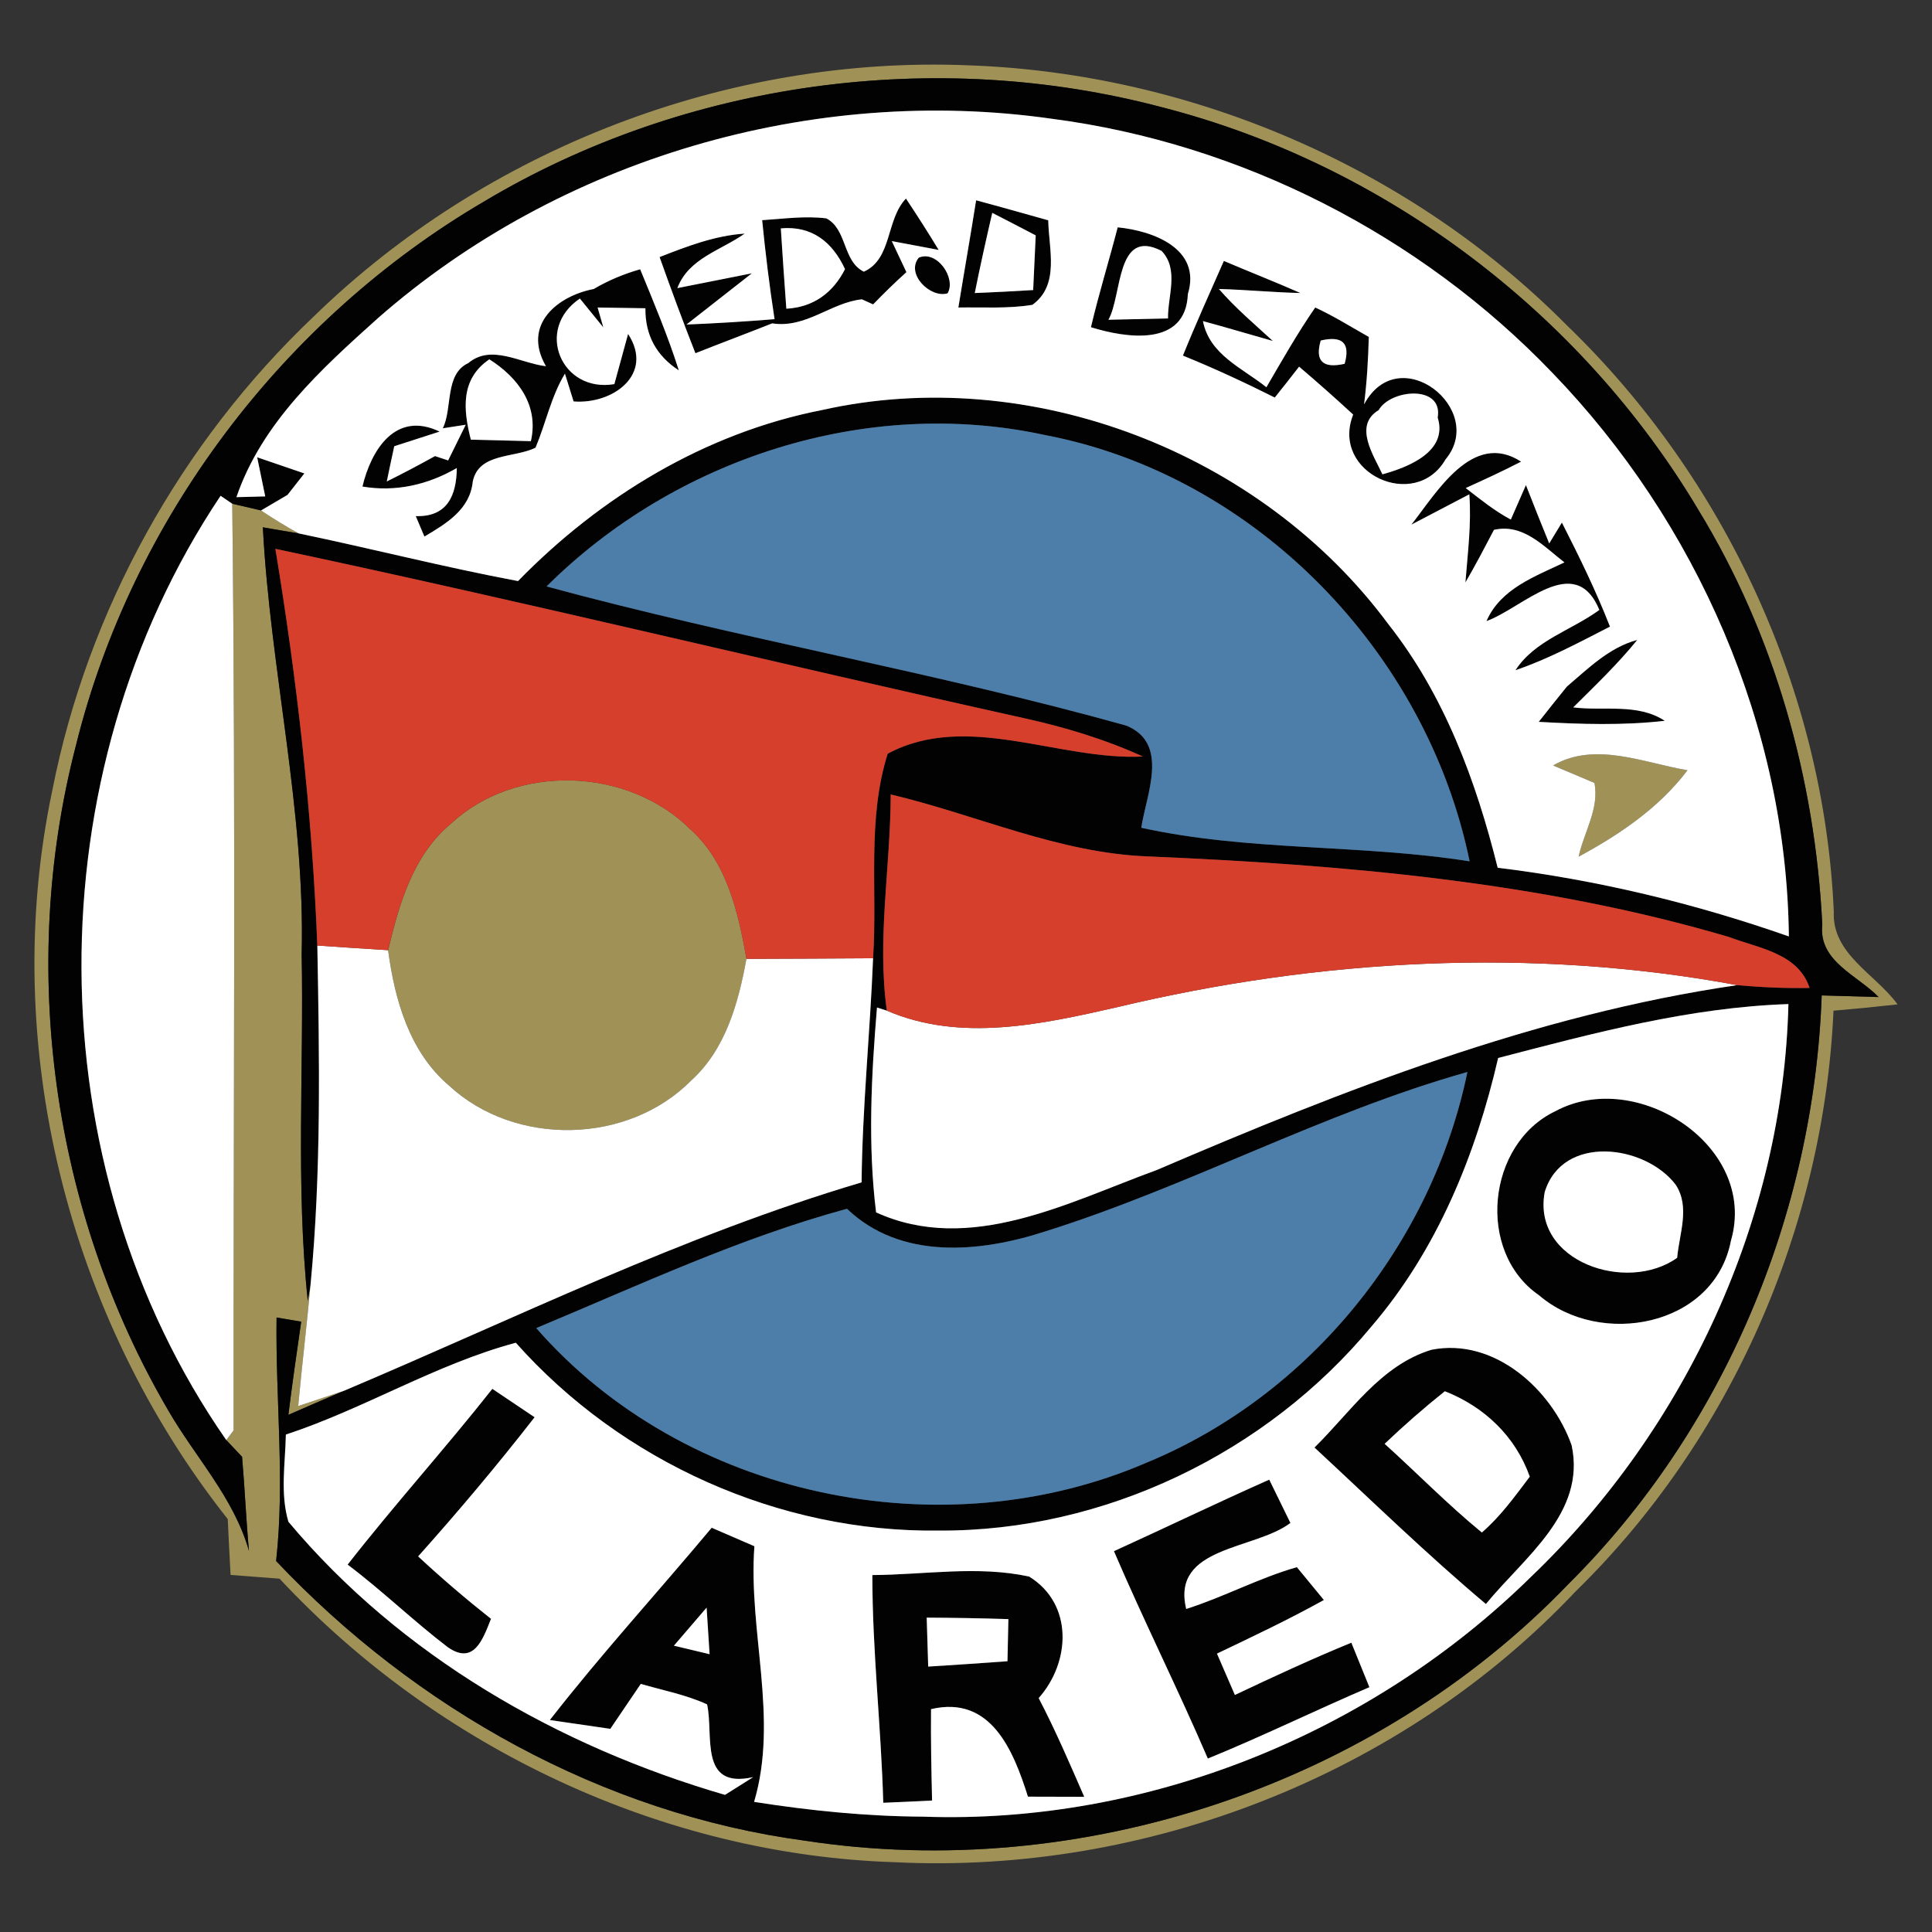
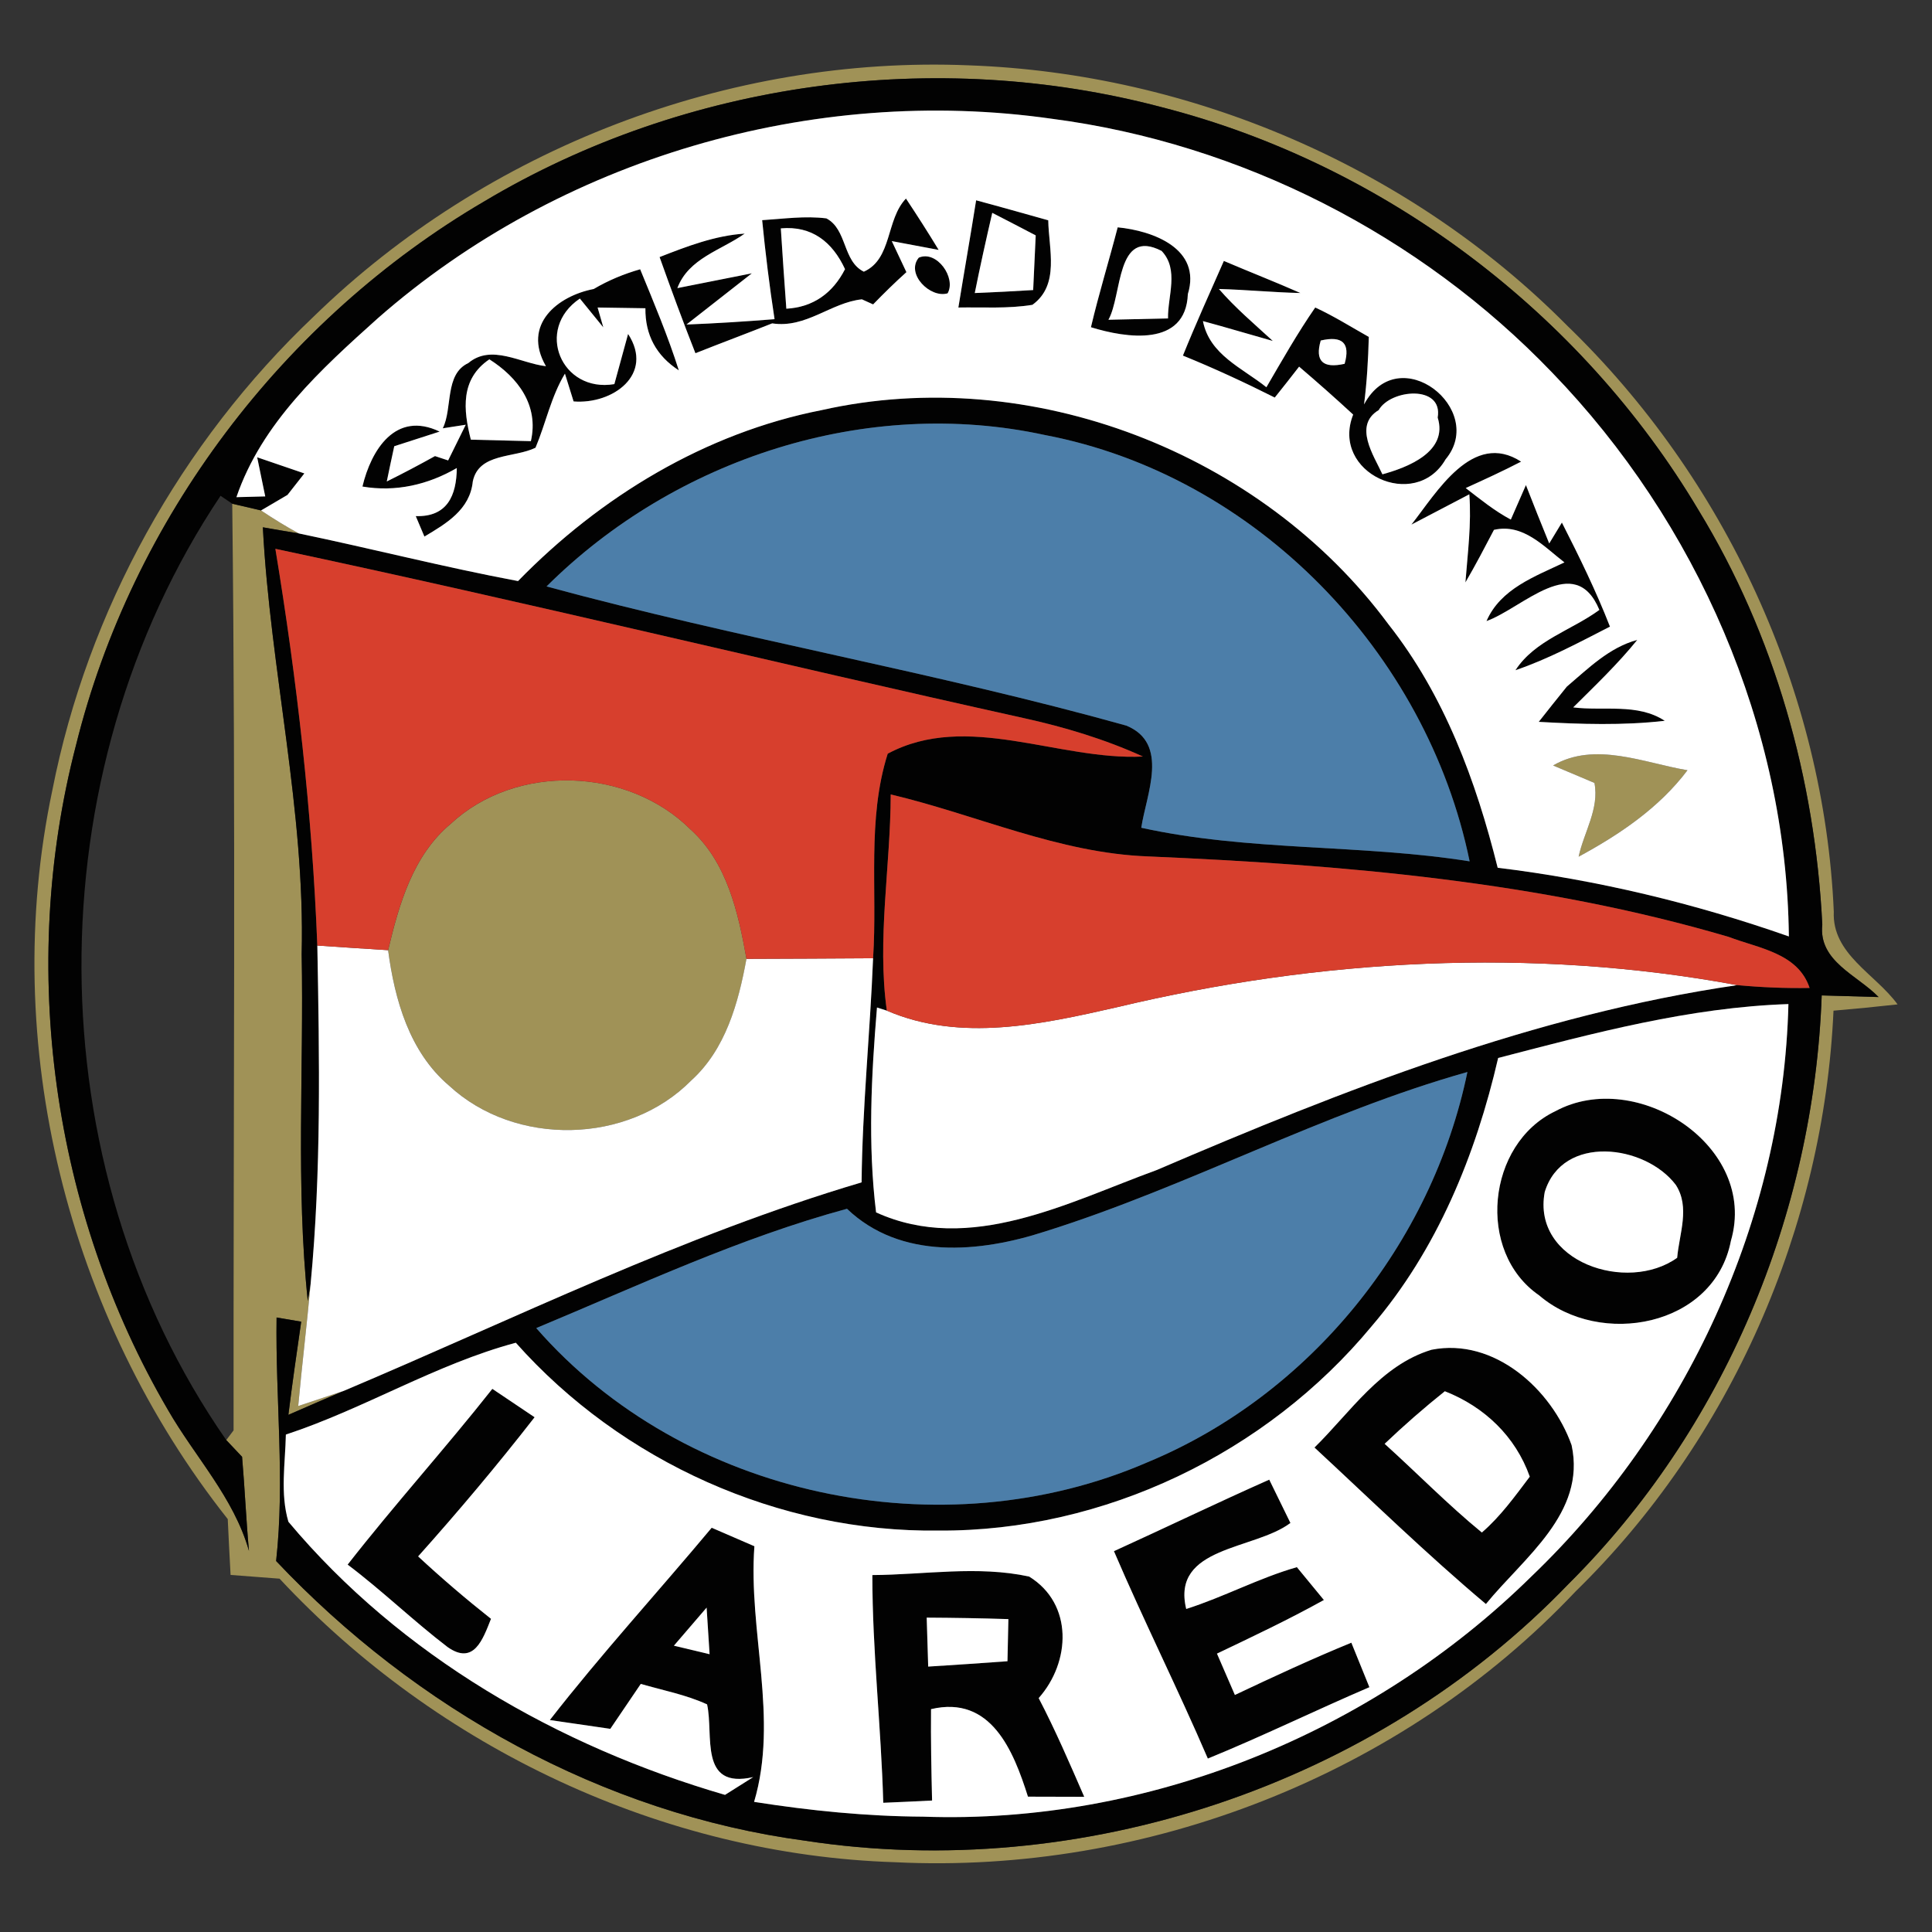
<svg xmlns="http://www.w3.org/2000/svg" version="1.1" id="Layer_1" x="0px" y="0px" width="120px" height="120px" viewBox="5 5 120 120" enable-background="new 5 5 120 120" xml:space="preserve">
  <rect x="5" y="5" width="120" height="120" fill="#333333" stroke="none" />
  <g>
    <g id="_x23_a09257fe">
      <path fill="#A09257" d="M24.498,24.647C35.2,14.232,50.252,8.437,65.174,9.058c13.81,0.491,27.416,6.334,37.154,16.156    c9.82,9.478,15.979,22.75,16.572,36.411c-0.119,2.644,2.588,3.867,3.961,5.76c-1.326,0.148-2.654,0.278-3.979,0.39    c-0.604,13.447-6.381,26.663-16.025,36.077c-10.74,11.379-26.656,17.584-42.255,16.814c-14.421-0.455-28.426-7.086-38.238-17.612    c-1.011-0.074-2.031-0.158-3.042-0.232c-0.065-1.159-0.121-2.309-0.176-3.468C9.204,86.794,4.928,69.813,8.249,54.093    C10.447,42.909,16.225,32.493,24.498,24.647 M35.098,17.497C22.605,24.805,13.192,37.242,9.714,51.311    c-3.58,13.791-1.475,28.945,5.713,41.252c1.679,2.922,4.099,5.453,5.036,8.764c-0.176-1.947-0.259-3.903-0.427-5.842    c-0.241-0.261-0.732-0.78-0.982-1.04l0.454-0.602c-0.019-19.17,0.139-38.377-0.083-57.557c0.445,0.102,1.345,0.315,1.79,0.417    c0.761,0.51,1.54,0.992,2.347,1.428c-0.557-0.092-1.679-0.278-2.235-0.38c0.463,8.875,2.634,17.603,2.411,26.516    c0.139,7.178-0.371,14.385,0.38,21.535l0.176-1.057c-0.232,2.531-0.538,5.054-0.77,7.586c0.704-0.232,2.124-0.705,2.838-0.947    c-1.15,0.492-2.3,0.993-3.45,1.494c0.241-1.938,0.519-3.867,0.797-5.787c-0.38-0.065-1.15-0.195-1.53-0.26    c-0.074,5.045,0.528,10.09-0.028,15.126c8.662,9.163,20.273,15.684,32.85,17.371c17.13,2.624,35.38-3.422,47.41-15.934    c9.664-9.607,15.256-22.981,15.738-36.568c0.883,0.027,2.654,0.074,3.533,0.102c-1.316-1.363-3.746-2.216-3.496-4.498    c-0.445-9.034-2.957-18.001-7.688-25.746c-7.289-12.251-19.504-21.479-33.322-25.022C63.125,7.936,47.6,10.04,35.098,17.497z" />
      <path fill="#A09257" d="M101.465,52.544c2.605-1.511,5.639-0.158,8.348,0.297c-1.762,2.337-4.211,3.987-6.762,5.37    c0.324-1.512,1.299-2.986,0.982-4.582C103.395,53.36,102.105,52.813,101.465,52.544z" />
      <path fill="#A09257" d="M32.993,56.171c4.053-3.774,10.999-3.534,14.904,0.353c2.263,2.041,2.958,5.156,3.469,8.031    c-0.501,2.736-1.29,5.611-3.422,7.549c-3.933,3.989-10.953,4.128-15.052,0.325c-2.458-2.086-3.376-5.332-3.784-8.412    C29.784,61.17,30.646,58.128,32.993,56.171z" />
    </g>
    <g id="_x23_020202ff">
      <path fill="#020202" d="M35.098,17.497C47.6,10.04,63.125,7.936,77.176,11.663c13.818,3.543,26.033,12.771,33.322,25.022    c4.73,7.744,7.242,16.712,7.688,25.746c-0.25,2.281,2.18,3.134,3.496,4.498c-0.879-0.027-2.65-0.074-3.533-0.102    c-0.482,13.587-6.074,26.961-15.738,36.568C90.381,115.907,72.131,121.953,55,119.329c-12.576-1.688-24.188-8.208-32.85-17.371    c0.556-5.036-0.046-10.081,0.028-15.126c0.38,0.064,1.15,0.194,1.53,0.26c-0.278,1.92-0.556,3.849-0.797,5.787    c1.15-0.501,2.3-1.002,3.45-1.494c10.637-4.497,21.052-9.653,32.154-12.946c0.046-4.655,0.529-9.283,0.714-13.921    c0.278-4.229-0.39-8.616,0.909-12.706c4.925-2.633,10.6,0.437,15.85,0.177c-2.365-1.076-4.859-1.827-7.391-2.384    c-15.517-3.44-30.949-7.215-46.493-10.517c1.345,8.152,2.282,16.388,2.606,24.642c0.13,7.001,0.25,14.032-0.417,21.016    l-0.176,1.057c-0.751-7.15-0.241-14.357-0.38-21.535c0.223-8.913-1.948-17.64-2.411-26.516c0.557,0.102,1.679,0.288,2.235,0.38    c4.544,0.946,9.051,2.105,13.614,2.958c5.11-5.24,11.63-9.2,18.864-10.619c12.984-2.921,27.312,2.644,35.195,13.299    c3.479,4.405,5.445,9.738,6.789,15.126c6.158,0.751,12.225,2.208,18.086,4.267c-0.139-13.012-5.713-25.728-14.719-35.039    c-8.189-8.532-19.318-14.217-31.051-15.747c-14.875-2.124-30.577,2.476-41.873,12.39c-3.524,3.163-7.206,6.501-8.783,11.111    l1.79-0.047c-0.121-0.603-0.371-1.817-0.501-2.43c0.733,0.25,2.198,0.751,2.931,1.002c-0.26,0.334-0.788,1.001-1.048,1.335    c-0.408,0.241-1.234,0.724-1.642,0.965c-0.445-0.102-1.345-0.315-1.79-0.417l-0.724-0.492C7.118,53.11,7.126,77.307,19.054,94.445    c0.25,0.26,0.742,0.779,0.982,1.04c0.167,1.938,0.25,3.895,0.427,5.842c-0.937-3.311-3.357-5.842-5.036-8.764    C8.24,80.256,6.134,65.102,9.714,51.311C13.192,37.242,22.605,24.805,35.098,17.497 M38.947,41.425    c11.917,3.236,24.132,5.323,36.012,8.644c2.699,1.104,1.242,4.266,0.928,6.344c6.678,1.475,13.633,1.011,20.395,2.086    C93.619,45.524,83,34.515,69.904,32.021C58.822,29.609,46.932,33.477,38.947,41.425 M60.324,54.344    c-0.009,4.47-0.863,8.977-0.241,13.429l-0.612-0.195c-0.352,4.229-0.575,8.495-0.056,12.725    c5.825,2.652,11.937-0.631,17.417-2.625c11.611-4.979,23.492-9.654,36.068-11.49c1.492,0.139,2.996,0.203,4.498,0.176    c-0.723-2.179-3.191-2.467-5.027-3.171c-11.695-3.442-23.938-4.479-36.068-4.999C70.758,57.989,65.656,55.605,60.324,54.344     M98.053,70.713c-1.393,6.028-3.793,11.918-7.855,16.657c-6.529,7.893-16.619,12.753-26.887,12.696    c-9.905,0.13-19.708-4.275-26.274-11.667c-4.98,1.335-9.404,4.099-14.282,5.704c-0.037,1.799-0.362,3.653,0.158,5.416    c6.974,8.328,16.758,13.948,27.118,16.963c0.584-0.371,1.168-0.733,1.752-1.104c-3.404,0.771-2.439-2.624-2.866-4.517    c-1.317-0.603-2.745-0.871-4.118-1.271c-0.631,0.928-1.261,1.864-1.892,2.791c-0.937-0.139-2.81-0.407-3.756-0.547    c3.199-4.108,6.714-7.947,10.053-11.944c0.659,0.287,1.994,0.862,2.652,1.149c-0.389,5.296,1.521,10.693-0.019,15.878    c3.478,0.547,6.984,0.899,10.499,0.918c13.929,0.491,27.868-5.166,37.774-14.913c9.607-9.2,15.645-22.212,15.971-35.558    C109.932,67.569,103.969,69.173,98.053,70.713 M69.914,81.489c-4.053,1.317-8.968,1.781-12.307-1.409    c-6.668,1.809-12.938,4.758-19.3,7.41c9.181,10.517,25.235,13.865,37.978,8.328c10.08-4.182,17.658-13.568,19.857-24.233    C87.117,74.125,78.836,78.689,69.914,81.489 M46.857,107.217c0.557,0.13,1.66,0.398,2.217,0.528    c-0.046-0.723-0.139-2.17-0.185-2.894C48.211,105.64,47.535,106.428,46.857,107.217z" />
      <path fill="#020202" d="M58.655,21.875c1.771-0.797,1.363-3.237,2.615-4.544c0.695,1.048,1.373,2.105,2.031,3.19    c-0.724-0.139-2.18-0.408-2.912-0.547c0.232,0.482,0.686,1.447,0.909,1.929c-0.714,0.64-1.4,1.316-2.068,2.003l-0.696-0.315    c-1.919,0.195-3.469,1.818-5.574,1.493c-1.585,0.631-3.181,1.224-4.767,1.855c-0.779-1.976-1.512-3.97-2.226-5.973    c1.707-0.668,3.44-1.336,5.287-1.457c-1.465,1.039-3.487,1.531-4.183,3.385c1.159-0.231,3.468-0.687,4.627-0.918    c-1.02,0.798-3.051,2.393-4.062,3.181c1.827-0.074,3.654-0.186,5.472-0.334c-0.315-2.041-0.566-4.09-0.77-6.149    c1.326-0.083,2.662-0.278,3.988-0.111C57.625,19.241,57.328,21.225,58.655,21.875 M53.498,19.185    c0.103,1.669,0.223,3.33,0.343,4.99c1.679-0.093,2.894-0.983,3.645-2.458C56.707,20.038,55.436,19.009,53.498,19.185z" />
      <path fill="#020202" d="M65.629,17.441c1.492,0.398,2.986,0.825,4.48,1.243c0.025,1.781,0.732,4.006-0.984,5.25    c-1.521,0.25-3.07,0.139-4.599,0.167C64.887,21.875,65.277,19.667,65.629,17.441 M65.545,23.201    c1.215-0.047,2.42-0.112,3.627-0.186c0.037-0.853,0.121-2.55,0.158-3.395c-0.678-0.352-2.021-1.057-2.699-1.4    C66.25,19.871,65.879,21.531,65.545,23.201z" />
      <path fill="#020202" d="M74.422,19.12c2.197,0.213,5.221,1.326,4.357,4.146c-0.129,3.311-3.84,2.736-6.02,2.059    C73.252,23.238,73.883,21.197,74.422,19.12 M73.846,24.861c0.928-0.019,2.773-0.065,3.701-0.083    c-0.027-1.373,0.703-3.033-0.398-4.192C74.309,19.12,74.709,23.34,73.846,24.861z" />
      <path fill="#020202" d="M62.068,21.003c1.122-0.482,2.337,1.261,1.79,2.216C62.791,23.544,61.233,22.014,62.068,21.003z" />
      <path fill="#020202" d="M81.016,21.207c1.586,0.677,3.18,1.299,4.758,1.995c-1.688-0.038-3.377-0.205-5.064-0.251    c1.01,1.168,2.207,2.18,3.348,3.228c-1.455-0.408-2.893-0.844-4.34-1.233c0.408,2.096,2.449,2.912,3.941,4.108    c0.975-1.669,1.928-3.357,3.033-4.953c1.15,0.529,2.225,1.206,3.328,1.828c-0.037,1.4-0.119,2.801-0.295,4.192    c2.17-4.053,7.65,0.315,5.063,3.413c-1.883,3.265-7.168,0.844-5.74-2.782c-1.094-1.011-2.217-2.003-3.357-2.977    c-0.371,0.482-1.131,1.447-1.512,1.92c-1.863-0.937-3.766-1.818-5.705-2.606C79.271,25.111,80.152,23.164,81.016,21.207     M87.033,26.15c-0.371,1.28,0.131,1.753,1.484,1.447C88.881,26.317,88.389,25.834,87.033,26.15 M90.633,30.472    c-1.586,0.955-0.307,2.819,0.232,3.988c1.559-0.426,4.098-1.4,3.432-3.524C94.648,28.876,91.365,29.173,90.633,30.472z" />
      <path fill="#020202" d="M41.877,22.95c0.909-0.538,1.874-0.937,2.884-1.224c0.853,2.078,1.725,4.146,2.402,6.279    c-1.4-0.909-2.096-2.198-2.077-3.858c-0.983-0.018-1.976-0.028-2.968-0.046l0.353,1.234c-0.362-0.445-1.095-1.345-1.456-1.79    c-2.82,1.901-1.15,5.871,2.142,5.314c0.213-0.779,0.64-2.337,0.853-3.116c1.642,2.523-0.964,4.387-3.385,4.192l-0.538-1.725    c-0.862,1.428-1.187,3.079-1.827,4.6c-1.317,0.649-3.524,0.306-3.896,2.096c-0.176,1.753-1.651,2.616-3.005,3.422    c-0.139-0.315-0.408-0.955-0.538-1.271c1.966,0.065,2.532-1.289,2.55-2.986c-1.79,1.039-3.802,1.502-5.861,1.15    c0.538-2.263,2.05-4.73,4.795-3.413c-0.705,0.232-2.114,0.686-2.819,0.909c-0.121,0.547-0.353,1.642-0.464,2.189    c1.011-0.5,2.012-1.029,2.995-1.577l0.816,0.27c0.362-0.733,0.733-1.475,1.094-2.217l-1.428,0.222    c0.621-1.243,0.102-3.357,1.586-4.052c1.437-1.206,3.255,0.019,4.822,0.194C37.407,25.148,39.652,23.377,41.877,22.95     M34.245,32.308c0.937,0.028,2.801,0.074,3.729,0.093c0.51-2.226-0.807-3.96-2.579-5.083    C33.586,28.543,33.771,30.453,34.245,32.308z" />
      <path fill="#020202" d="M92.664,37.585c1.549-1.957,3.793-5.871,6.816-3.913c-1.123,0.584-2.281,1.112-3.441,1.641    c0.9,0.696,1.791,1.419,2.801,1.958c0.232-0.538,0.705-1.604,0.938-2.143c0.473,1.215,0.955,2.42,1.447,3.626l0.787-1.298    c1.076,2.115,2.123,4.248,2.986,6.464c-1.92,0.983-3.83,2.013-5.871,2.708c1.207-1.864,3.498-2.485,5.213-3.747    c-1.529-3.664-4.775-0.102-7.012,0.695c0.873-2.012,3.014-2.772,4.842-3.645c-1.27-0.974-2.559-2.439-4.377-2.022    c-0.574,1.095-1.15,2.198-1.773,3.265c0.141-1.818,0.381-3.645,0.242-5.472C95.363,36.175,93.563,37.112,92.664,37.585z" />
      <path fill="#020202" d="M102.318,47.648c1.336-1.132,2.625-2.43,4.377-2.903c-1.215,1.502-2.615,2.838-3.979,4.192    c1.883,0.241,3.998-0.278,5.686,0.834c-2.598,0.297-5.221,0.213-7.828,0.065C101.15,49.104,101.725,48.381,102.318,47.648z" />
      <path fill="#020202" d="M101.613,74.015c5.027-2.717,12.613,2.171,10.896,8.06c-1.039,5.352-8.133,6.631-11.908,3.385    C96.66,82.751,97.355,76.036,101.613,74.015 M100.945,79.042c-0.807,4.34,5.129,6.306,8.227,4.081    c0.129-1.494,0.816-3.136-0.084-4.527C107.188,76.083,102.049,75.424,100.945,79.042z" />
      <path fill="#020202" d="M86.645,94.909c2.236-2.197,4.117-5.119,7.271-6.074c3.895-0.769,7.465,2.458,8.699,5.926    c0.918,4.229-2.986,6.994-5.322,9.868C93.609,101.532,90.168,98.175,86.645,94.909 M91.002,94.678    c2.023,1.827,3.934,3.784,6.039,5.509c1.16-1.001,2.059-2.253,2.977-3.469c-0.891-2.504-2.818-4.34-5.275-5.305    C93.451,92.442,92.201,93.537,91.002,94.678z" />
      <path fill="#020202" d="M26.593,102.181c2.903-3.719,6.065-7.215,8.987-10.916c0.658,0.437,1.966,1.326,2.625,1.763    c-2.31,2.967-4.73,5.843-7.234,8.644c1.457,1.354,2.968,2.644,4.526,3.877c-0.51,1.288-1.066,2.902-2.699,1.752    C30.665,105.668,28.735,103.794,26.593,102.181z" />
      <path fill="#020202" d="M74.189,101.346c3.219-1.465,6.408-3.005,9.645-4.442c0.326,0.678,0.992,2.021,1.316,2.69    c-2.234,1.688-7.418,1.438-6.473,5.342c2.338-0.742,4.508-1.92,6.873-2.597c0.416,0.51,1.26,1.529,1.678,2.04    c-2.17,1.206-4.404,2.263-6.641,3.33c0.279,0.639,0.836,1.929,1.113,2.568c2.393-1.131,4.785-2.244,7.234-3.246    c0.277,0.695,0.844,2.068,1.121,2.764c-3.357,1.438-6.648,3.051-10.035,4.433C78.158,109.896,76.045,105.677,74.189,101.346z" />
      <path fill="#020202" d="M59.183,102.83c3.237-0.019,6.538-0.603,9.739,0.093c2.754,1.697,2.578,5.314,0.592,7.549    c1.041,1.995,1.93,4.063,2.83,6.131c-0.873,0-2.625-0.009-3.496-0.009c-0.9-2.848-2.291-6.316-6.02-5.436    c-0.019,1.893,0.019,3.784,0.065,5.676c-0.761,0.037-2.282,0.111-3.032,0.14C59.731,112.263,59.183,107.561,59.183,102.83     M62.559,105.474c0.028,1.011,0.065,2.021,0.093,3.041c1.643-0.102,3.284-0.213,4.924-0.333c0.02-0.871,0.037-1.744,0.057-2.616    C65.943,105.511,64.256,105.482,62.559,105.474z" />
    </g>
    <g id="_x23_ffffffff">
      <path fill="#FFFFFF" d="M28.467,24.768c11.296-9.914,26.998-14.514,41.873-12.39c11.732,1.53,22.861,7.215,31.051,15.747    c9.006,9.312,14.58,22.027,14.719,35.039c-5.861-2.059-11.928-3.515-18.086-4.267c-1.344-5.389-3.311-10.721-6.789-15.126    c-7.883-10.656-22.211-16.22-35.195-13.299c-7.234,1.419-13.754,5.379-18.864,10.619c-4.563-0.854-9.07-2.013-13.614-2.958    c-0.807-0.436-1.586-0.918-2.347-1.428c0.408-0.241,1.233-0.724,1.642-0.965c0.26-0.333,0.788-1.001,1.048-1.335    c-0.733-0.251-2.198-0.752-2.931-1.002c0.13,0.612,0.38,1.827,0.501,2.43l-1.79,0.047C21.261,31.27,24.942,27.931,28.467,24.768     M58.655,21.875c-1.327-0.649-1.029-2.634-2.328-3.311c-1.326-0.167-2.662,0.028-3.988,0.111c0.204,2.059,0.455,4.108,0.77,6.149    c-1.818,0.148-3.645,0.26-5.472,0.334c1.011-0.789,3.042-2.383,4.062-3.181c-1.159,0.231-3.468,0.687-4.627,0.918    c0.696-1.854,2.717-2.347,4.183-3.385c-1.846,0.121-3.58,0.789-5.287,1.457c0.714,2.003,1.447,3.997,2.226,5.973    c1.586-0.631,3.181-1.224,4.767-1.855c2.105,0.325,3.655-1.298,5.574-1.493l0.696,0.315c0.667-0.687,1.354-1.363,2.068-2.003    c-0.223-0.482-0.677-1.447-0.909-1.929c0.732,0.139,2.188,0.408,2.912,0.547c-0.658-1.085-1.336-2.143-2.031-3.19    C60.018,18.638,60.426,21.077,58.655,21.875 M65.629,17.441c-0.352,2.226-0.742,4.433-1.103,6.659    c1.529-0.027,3.078,0.083,4.599-0.167c1.717-1.243,1.01-3.469,0.984-5.25C68.615,18.267,67.121,17.84,65.629,17.441 M74.422,19.12    c-0.539,2.077-1.17,4.118-1.662,6.205c2.18,0.677,5.891,1.251,6.02-2.059C79.643,20.446,76.619,19.333,74.422,19.12     M62.068,21.003c-0.835,1.011,0.723,2.541,1.79,2.216C64.405,22.264,63.19,20.521,62.068,21.003 M81.016,21.207    c-0.863,1.957-1.744,3.904-2.543,5.88c1.939,0.788,3.842,1.669,5.705,2.606c0.381-0.473,1.141-1.438,1.512-1.92    c1.141,0.974,2.264,1.966,3.357,2.977c-1.428,3.626,3.857,6.047,5.74,2.782c2.588-3.098-2.893-7.466-5.063-3.413    c0.176-1.391,0.258-2.792,0.295-4.192c-1.104-0.622-2.178-1.299-3.328-1.828c-1.105,1.596-2.059,3.283-3.033,4.953    c-1.492-1.196-3.533-2.013-3.941-4.108c1.447,0.39,2.885,0.825,4.34,1.233c-1.141-1.048-2.338-2.059-3.348-3.228    c1.688,0.046,3.377,0.213,5.064,0.251C84.195,22.505,82.602,21.884,81.016,21.207 M41.877,22.95    c-2.226,0.427-4.47,2.198-2.968,4.795c-1.567-0.176-3.385-1.4-4.822-0.194c-1.484,0.695-0.965,2.81-1.586,4.052l1.428-0.222    c-0.361,0.742-0.732,1.484-1.094,2.217l-0.816-0.27c-0.983,0.547-1.984,1.076-2.995,1.577c0.111-0.547,0.343-1.642,0.464-2.189    c0.705-0.223,2.114-0.677,2.819-0.909c-2.745-1.317-4.257,1.15-4.795,3.413c2.06,0.353,4.072-0.111,5.861-1.15    c-0.018,1.697-0.584,3.051-2.55,2.986c0.13,0.315,0.399,0.955,0.538,1.271c1.354-0.807,2.829-1.669,3.005-3.422    c0.371-1.79,2.578-1.447,3.896-2.096c0.64-1.521,0.964-3.172,1.827-4.6l0.538,1.725c2.42,0.195,5.026-1.669,3.385-4.192    c-0.213,0.779-0.64,2.337-0.853,3.116c-3.292,0.557-4.962-3.413-2.142-5.314c0.361,0.445,1.094,1.345,1.456,1.79L42.119,24.1    c0.992,0.019,1.984,0.028,2.968,0.046c-0.019,1.66,0.677,2.949,2.077,3.858c-0.677-2.133-1.549-4.201-2.402-6.279    C43.751,22.014,42.787,22.413,41.877,22.95 M92.664,37.585c0.898-0.473,2.699-1.41,3.598-1.882    c0.139,1.827-0.102,3.654-0.242,5.472c0.623-1.066,1.199-2.17,1.773-3.265c1.818-0.417,3.107,1.048,4.377,2.022    c-1.828,0.872-3.969,1.632-4.842,3.645c2.236-0.797,5.482-4.359,7.012-0.695c-1.715,1.262-4.006,1.883-5.213,3.747    c2.041-0.695,3.951-1.725,5.871-2.708c-0.863-2.216-1.91-4.35-2.986-6.464l-0.787,1.298c-0.492-1.206-0.975-2.411-1.447-3.626    c-0.232,0.538-0.705,1.604-0.938,2.143c-1.01-0.538-1.9-1.262-2.801-1.958c1.16-0.528,2.318-1.057,3.441-1.641    C96.457,31.714,94.213,35.628,92.664,37.585 M102.318,47.648c-0.594,0.733-1.168,1.456-1.744,2.188    c2.607,0.148,5.23,0.232,7.828-0.065c-1.688-1.113-3.803-0.593-5.686-0.834c1.363-1.354,2.764-2.69,3.979-4.192    C104.943,45.218,103.654,46.516,102.318,47.648 M101.465,52.544c0.641,0.269,1.93,0.816,2.568,1.085    c0.316,1.596-0.658,3.07-0.982,4.582c2.551-1.382,5-3.033,6.762-5.37C107.104,52.387,104.07,51.033,101.465,52.544z" />
      <path fill="#FFFFFF" d="M65.545,23.201c0.334-1.67,0.705-3.33,1.086-4.98c0.678,0.343,2.021,1.048,2.699,1.4    c-0.037,0.844-0.121,2.542-0.158,3.395C67.965,23.089,66.76,23.154,65.545,23.201z" />
      <path fill="#FFFFFF" d="M53.498,19.185c1.938-0.176,3.209,0.853,3.988,2.532c-0.751,1.475-1.966,2.365-3.645,2.458    C53.721,22.515,53.601,20.854,53.498,19.185z" />
      <path fill="#FFFFFF" d="M73.846,24.861c0.863-1.521,0.463-5.741,3.303-4.276c1.102,1.16,0.371,2.82,0.398,4.192    C76.619,24.796,74.773,24.842,73.846,24.861z" />
      <path fill="#FFFFFF" d="M87.033,26.15c1.355-0.315,1.848,0.167,1.484,1.447C87.164,27.903,86.662,27.43,87.033,26.15z" />
      <path fill="#FFFFFF" d="M34.245,32.308c-0.473-1.855-0.658-3.765,1.15-4.99c1.771,1.123,3.088,2.856,2.579,5.083    C37.045,32.382,35.181,32.336,34.245,32.308z" />
      <path fill="#FFFFFF" d="M90.633,30.472c0.732-1.298,4.016-1.595,3.664,0.464c0.666,2.124-1.873,3.098-3.432,3.524    C90.326,33.291,89.047,31.427,90.633,30.472z" />
-       <path fill="#FFFFFF" d="M19.054,94.445C7.126,77.307,7.118,53.11,18.701,35.795l0.724,0.492    c0.223,19.179,0.065,38.387,0.083,57.557L19.054,94.445z" />
      <path fill="#FFFFFF" d="M24.293,84.746c0.667-6.984,0.547-14.015,0.417-21.016c1.466,0.101,2.931,0.194,4.396,0.287    c0.408,3.08,1.326,6.326,3.784,8.412c4.099,3.803,11.119,3.664,15.052-0.325c2.133-1.938,2.921-4.813,3.422-7.549    c2.625-0.009,5.24-0.019,7.865-0.037c-0.186,4.638-0.668,9.266-0.714,13.921c-11.102,3.293-21.517,8.449-32.154,12.946    c-0.714,0.242-2.134,0.715-2.838,0.947C23.755,89.8,24.062,87.277,24.293,84.746z" />
      <path fill="#FFFFFF" d="M74.375,67.561c12.584-3.006,25.773-3.738,38.525-1.373c-12.576,1.836-24.457,6.511-36.068,11.49    c-5.48,1.994-11.592,5.277-17.417,2.625c-0.519-4.229-0.296-8.496,0.056-12.725l0.612,0.195    C64.673,69.749,69.719,68.617,74.375,67.561z" />
      <path fill="#FFFFFF" d="M98.053,70.713c5.916-1.54,11.879-3.144,18.029-3.348c-0.326,13.346-6.363,26.357-15.971,35.558    c-9.906,9.747-23.846,15.404-37.774,14.913c-3.515-0.019-7.021-0.371-10.499-0.918c1.54-5.185-0.371-10.582,0.019-15.878    c-0.658-0.287-1.994-0.862-2.652-1.149c-3.339,3.997-6.854,7.836-10.053,11.944c0.946,0.14,2.819,0.408,3.756,0.547    c0.631-0.927,1.261-1.863,1.892-2.791c1.373,0.399,2.801,0.668,4.118,1.271c0.427,1.893-0.538,5.287,2.866,4.517    c-0.584,0.371-1.168,0.733-1.752,1.104c-10.36-3.015-20.144-8.635-27.118-16.963c-0.52-1.763-0.195-3.617-0.158-5.416    c4.878-1.605,9.302-4.369,14.282-5.704c6.566,7.392,16.369,11.797,26.274,11.667c10.268,0.057,20.357-4.804,26.887-12.696    C94.26,82.631,96.66,76.741,98.053,70.713 M101.613,74.015c-4.258,2.021-4.953,8.736-1.012,11.444    c3.775,3.246,10.869,1.967,11.908-3.385C114.227,76.186,106.641,71.298,101.613,74.015 M86.645,94.909    c3.523,3.266,6.965,6.623,10.648,9.72c2.336-2.874,6.24-5.639,5.322-9.868c-1.234-3.468-4.805-6.694-8.699-5.926    C90.762,89.79,88.881,92.712,86.645,94.909 M26.593,102.181c2.142,1.613,4.071,3.487,6.205,5.119    c1.632,1.15,2.189-0.464,2.699-1.752c-1.558-1.233-3.069-2.523-4.526-3.877c2.504-2.801,4.925-5.677,7.234-8.644    c-0.659-0.437-1.966-1.326-2.625-1.763C32.659,94.966,29.496,98.462,26.593,102.181 M74.189,101.346    c1.855,4.331,3.969,8.551,5.832,12.882c3.387-1.382,6.678-2.995,10.035-4.433c-0.277-0.695-0.844-2.068-1.121-2.764    c-2.449,1.002-4.842,2.115-7.234,3.246c-0.277-0.64-0.834-1.93-1.113-2.568c2.236-1.067,4.471-2.124,6.641-3.33    c-0.418-0.511-1.262-1.53-1.678-2.04c-2.365,0.677-4.535,1.854-6.873,2.597c-0.945-3.904,4.238-3.653,6.473-5.342    c-0.324-0.669-0.99-2.013-1.316-2.69C80.598,98.341,77.408,99.881,74.189,101.346 M59.183,102.83c0,4.73,0.548,9.433,0.678,14.144    c0.75-0.028,2.271-0.103,3.032-0.14c-0.046-1.892-0.083-3.783-0.065-5.676c3.729-0.881,5.119,2.588,6.02,5.436    c0.871,0,2.623,0.009,3.496,0.009c-0.9-2.068-1.789-4.136-2.83-6.131c1.986-2.234,2.162-5.852-0.592-7.549    C65.721,102.228,62.42,102.812,59.183,102.83z" />
      <path fill="#FFFFFF" d="M100.945,79.042c1.104-3.618,6.242-2.959,8.143-0.446c0.9,1.392,0.213,3.033,0.084,4.527    C106.074,85.348,100.139,83.382,100.945,79.042z" />
      <path fill="#FFFFFF" d="M91.002,94.678c1.199-1.141,2.449-2.235,3.74-3.265c2.457,0.965,4.385,2.801,5.275,5.305    c-0.918,1.216-1.816,2.468-2.977,3.469C94.936,98.462,93.025,96.505,91.002,94.678z" />
      <path fill="#FFFFFF" d="M46.857,107.217c0.678-0.789,1.354-1.577,2.032-2.365c0.046,0.724,0.139,2.171,0.185,2.894    C48.518,107.615,47.414,107.347,46.857,107.217z" />
      <path fill="#FFFFFF" d="M62.559,105.474c1.697,0.009,3.384,0.037,5.074,0.092c-0.02,0.872-0.037,1.745-0.057,2.616    c-1.641,0.12-3.282,0.231-4.924,0.333C62.624,107.495,62.587,106.484,62.559,105.474z" />
    </g>
    <g id="_x23_4c7ea9ff">
      <path fill="#4C7EA9" d="M38.947,41.425c7.985-7.948,19.875-11.815,30.958-9.404C83,34.515,93.619,45.524,96.281,58.499    c-6.762-1.076-13.717-0.612-20.395-2.086c0.314-2.078,1.771-5.24-0.928-6.344C63.079,46.748,50.864,44.661,38.947,41.425z" />
      <path fill="#4C7EA9" d="M69.914,81.489c8.922-2.8,17.203-7.364,26.229-9.904c-2.199,10.665-9.777,20.052-19.857,24.233    c-12.743,5.537-28.797,2.188-37.978-8.328c6.362-2.652,12.631-5.602,19.3-7.41C60.946,83.271,65.861,82.807,69.914,81.489z" />
    </g>
    <g id="_x23_d73f2dff">
      <path fill="#D73F2D" d="M22.104,39.088c15.544,3.302,30.976,7.076,46.493,10.517c2.531,0.557,5.025,1.308,7.391,2.384    c-5.25,0.26-10.924-2.81-15.85-0.177c-1.298,4.09-0.631,8.477-0.909,12.706c-2.625,0.019-5.24,0.028-7.865,0.037    c-0.51-2.875-1.206-5.991-3.469-8.031c-3.905-3.886-10.851-4.127-14.904-0.353c-2.346,1.957-3.209,5-3.886,7.846    c-1.466-0.093-2.931-0.186-4.396-0.287C24.386,55.476,23.449,47.24,22.104,39.088z" />
      <path fill="#D73F2D" d="M60.324,54.344c5.332,1.261,10.434,3.645,15.979,3.849c12.131,0.52,24.373,1.557,36.068,4.999    c1.836,0.705,4.305,0.993,5.027,3.171c-1.502,0.027-3.006-0.037-4.498-0.176c-12.752-2.365-25.941-1.633-38.525,1.373    c-4.656,1.057-9.702,2.188-14.292,0.213C59.461,63.321,60.315,58.814,60.324,54.344z" />
    </g>
  </g>
</svg>